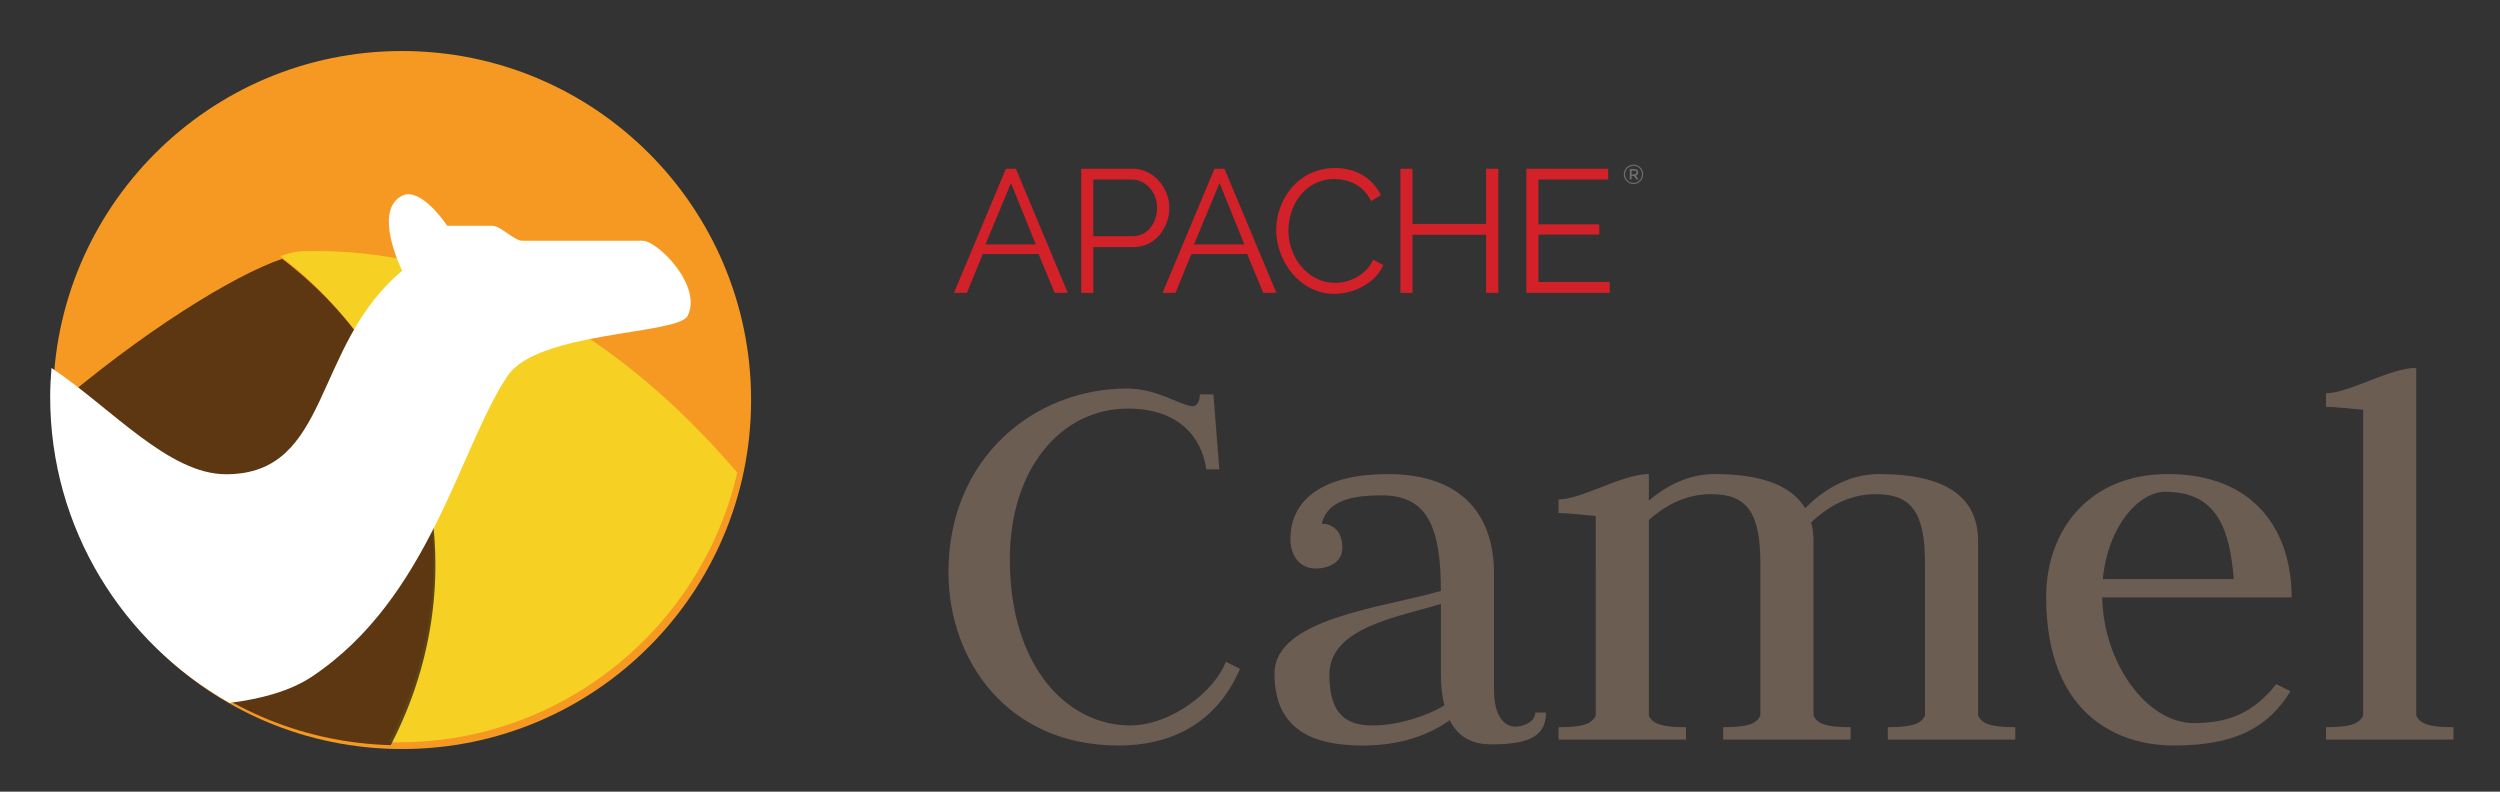
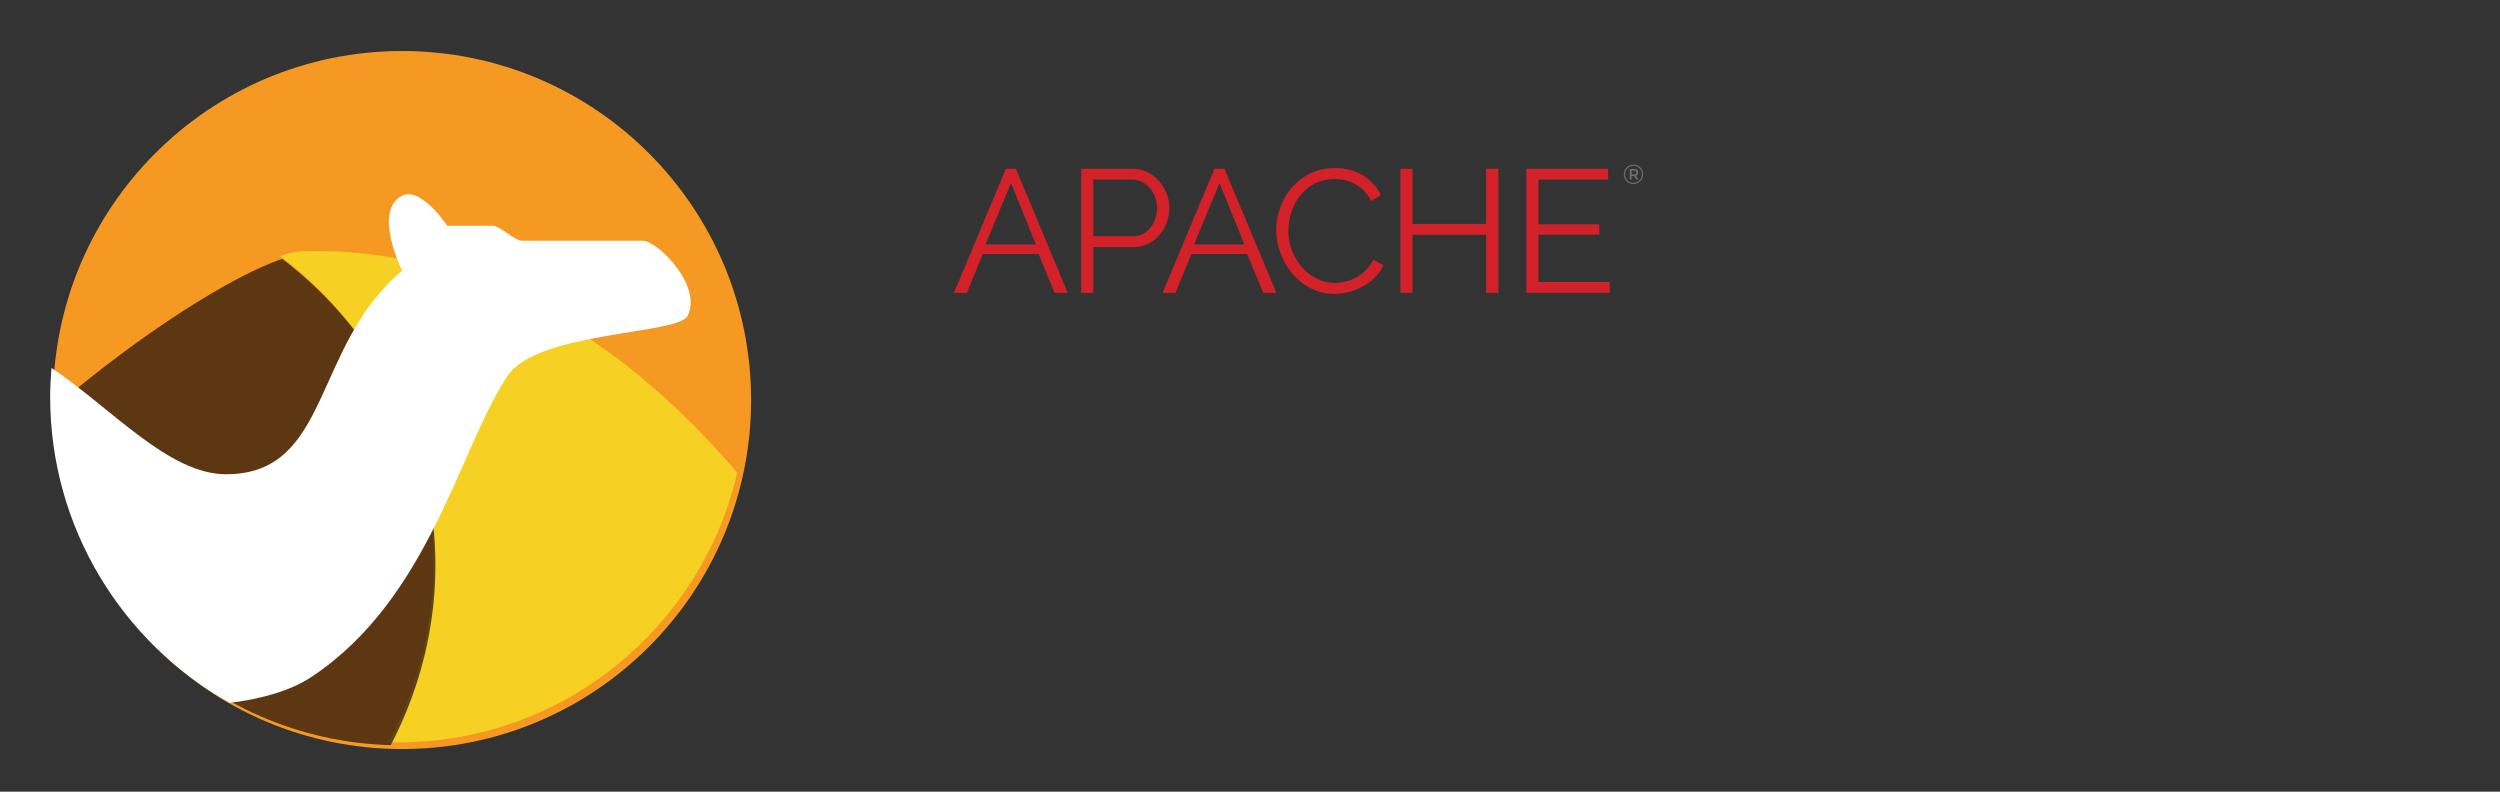
<svg xmlns="http://www.w3.org/2000/svg" xmlns:xlink="http://www.w3.org/1999/xlink" role="img" viewBox="-2.95 -2.83 146.90 46.52">
  <rect x="-2.95" y="-2.83" width="146.90" height="46.52" fill="#333333" stroke="none" />
  <title>Apache Camel K logo</title>
  <defs>
    <linearGradient id="d" x1="333.483" x2="477.002" y1="702.6" y2="563.73" gradientUnits="userSpaceOnUse" xlink:href="#a" />
    <linearGradient id="a" x1="-4229.666" x2="-3987.589" y1="-4143.64" y2="-3860.573" gradientTransform="rotate(-65.001 1574.507 -5825.792)" gradientUnits="userSpaceOnUse">
      <stop offset="0" stop-color="#f69923" />
      <stop offset=".11" stop-color="#f79a23" />
      <stop offset=".945" stop-color="#e97826" />
    </linearGradient>
    <linearGradient id="e" x1="333.483" x2="477.002" y1="702.6" y2="563.73" gradientUnits="userSpaceOnUse" xlink:href="#b" />
    <linearGradient id="b" x1="-4229.666" x2="-3987.589" y1="-4143.64" y2="-3860.573" gradientTransform="rotate(-65.001 1574.507 -5825.792)" gradientUnits="userSpaceOnUse">
      <stop offset="0" stop-color="#f69923" />
      <stop offset=".08" stop-color="#f79a23" />
      <stop offset=".419" stop-color="#e97826" />
    </linearGradient>
    <linearGradient id="f" x1="633.551" x2="566.471" y1="814.599" y2="909.117" gradientUnits="userSpaceOnUse" xlink:href="#c" />
    <linearGradient id="c" x1="-4229.666" x2="-3987.589" y1="-4143.64" y2="-3860.573" gradientTransform="rotate(-65.001 1574.507 -5825.792)" gradientUnits="userSpaceOnUse">
      <stop offset="0" stop-color="#f6e423" />
      <stop offset=".412" stop-color="#f79a23" />
      <stop offset=".733" stop-color="#e97826" />
    </linearGradient>
  </defs>
-   <path fill="#6c5d53" d="M63.323 21.178c2.982 0 4.334 1.664 4.611 3.571h.763l-.347-4.403h-.797c0 .416-.173.693-.416.693-.659 0-2.08-1.04-3.849-1.04-5.444 0-10.506 4.057-10.506 10.783 0 5.27 3.537 10.194 9.986 10.194 4.265 0 6.276-2.427 7.142-4.507l-.832-.416c-.624 1.699-3.19 3.745-5.617 3.745-3.606 0-7.073-3.329-7.073-9.777 0-5.27 2.982-8.841 6.934-8.841m11.39 6.761c.347-1.352 1.734-1.664 3.537-1.664 2.704 0 3.467 1.907 3.467 5.617-3.502 1.005-9.777 1.63-9.777 4.854 0 3.329 2.288 4.23 5.201 4.23 2.427 0 4.091-.763 5.097-1.491.555 1.109 1.456 1.422 2.462 1.422 2.392 0 3.19-.589 3.19-1.872h-.624c0 .485-.589.832-1.179.832s-1.248-.555-1.248-2.15v-6.865c0-3.224-1.699-5.825-6.241-5.825-3.641 0-5.721 1.387-5.721 3.814 0 1.04.589 1.734 1.491 1.734.728 0 1.56-.347 1.56-1.214 0-1.075-.659-1.422-1.214-1.422m7.212 10.679c-1.075.659-2.808 1.179-4.195 1.179-1.56 0-2.566-.624-2.566-2.982 0-2.808 4.126-3.398 6.553-4.161v4.091c0 .728.069 1.352.208 1.872m6.706 2.011h7.489v-.728c-1.456 0-1.976-.208-2.184-.693V27.731c.797-.728 2.046-1.526 3.641-1.526 2.08 0 2.912 1.006 2.912 4.057v8.945c-.208.485-.728.693-2.184.693v.728h7.489v-.728c-1.456 0-1.976-.208-2.184-.693V28.979c0-.381-.035-.763-.139-1.109.797-.763 2.08-1.664 3.779-1.664 2.08 0 2.912 1.006 2.912 4.057v8.945c-.208.485-.728.693-2.184.693v.728h7.489v-.728c-1.456 0-1.976-.208-2.184-.693V28.979c0-2.496-1.734-3.953-5.825-3.953-1.942 0-3.467 1.109-4.334 2.011-.763-1.283-2.462-2.011-5.339-2.011-1.63 0-2.947.797-3.849 1.56v-1.56c-1.56 0-3.953 1.491-5.305 1.491v.797c.52 0 1.318.104 2.184.173V39.208c-.208.485-.728.693-2.184.693v.728m31.945-8.356h11.13c0-3.814-2.08-7.246-7.281-7.246-4.646 0-7.142 3.329-7.142 7.212 0 7.004 4.299 8.737 7.489 8.737 3.606 0 5.548-1.04 6.865-3.19l-.832-.416c-1.387 1.734-2.843 2.288-4.854 2.288-2.739 0-5.305-3.502-5.374-7.385m.035-1.075c.312-3.19 2.15-5.131 3.675-5.131 3.086 0 3.779 2.254 4.022 5.131h-7.697m13.113 9.431h7.489v-.728c-1.456 0-1.976-.208-2.184-.693V18.786c-1.56 0-3.953 1.491-5.305 1.491v.797c.52 0 1.318.104 2.184.173v17.96c-.208.485-.728.693-2.184.693v.728" />
  <path fill="#d22128" d="M53.105 14.378l3.052-7.294h.586l3.051 7.294h-.771l-.946-2.281h-3.277l-.935 2.281zm3.35-6.452l-1.5 3.606h2.959zm4.127 6.452V7.084h3.021c1.254 0 2.158 1.161 2.158 2.291 0 1.192-.842 2.312-2.096 2.312h-2.373v2.692zm.709-3.329h2.331c.863 0 1.418-.792 1.418-1.674 0-.915-.678-1.655-1.48-1.655H61.291zm4.07 3.329l3.052-7.294h.586l3.051 7.294h-.771l-.946-2.281h-3.277l-.935 2.281zm3.349-6.452l-1.5 3.606h2.959zm6.791-.883c1.295 0 2.239.657 2.691 1.593l-.576.349c-.462-.965-1.366-1.295-2.158-1.295-1.747 0-2.701 1.562-2.701 3.031 0 1.613 1.181 3.071 2.732 3.071.822 0 1.788-.411 2.25-1.356l.596.308c-.472 1.089-1.767 1.695-2.886 1.695-2.004 0-3.41-1.911-3.41-3.76 0-1.757 1.263-3.636 3.462-3.636zm9.591.041v7.294h-.719v-3.41h-4.325v3.41h-.709V7.084h.709v3.246h4.325V7.084zm6.548 6.657v.637h-4.901V7.084h4.808v.637h-4.099v2.63h3.575v.605h-3.575v2.784z" />
  <path fill="#6d6e71" d="M93.437 7.01c.111.111.166.245.166.402 0 .157-.055.291-.166.403-.111.112-.247.169-.404.169-.159 0-.293-.055-.403-.166-.11-.111-.165-.245-.165-.402 0-.157.055-.291.166-.403.111-.112.245-.169.403-.169.158 0 .292.055.403.166zm-.048.758c.097-.099.145-.217.145-.355 0-.138-.048-.255-.144-.353-.096-.097-.215-.147-.354-.147s-.258.049-.355.147c-.096.099-.145.217-.145.355 0 .138.048.256.143.354.096.097.213.147.353.147s.26-.049.358-.148zm-.08-.465c0 .102-.044.166-.134.192l.164.222h-.132l-.148-.206h-.136v.206h-.107V7.101h.232c.094 0 .16.016.201.048.041.032.06.084.06.154zm-.137.086c.021-.017.032-.047.032-.088s-.011-.069-.033-.084c-.022-.016-.06-.023-.117-.023h-.131v.222h.128c.059 0 .099-.009.121-.027z" />
  <circle cx="412.333" cy="629.226" r="63.02" fill="url(#d)" stroke="url(#e)" stroke-linejoin="round" stroke-width="5" transform="translate(-108.384 -176.272) scale(.313)" />
  <path fill="url(#f)" d="M573.312 817.406c-.889-.001-1.79.005-2.688.031-1.044.031-2.446.362-4.062.906 27.309 20.737 37.127 58.146 20.25 90.656.573.015 1.142.062 1.719.062 30.844 0 56.62-21.493 63.281-50.312-19.573-22.943-46.118-41.294-78.5-41.344z" opacity=".75" transform="translate(-164.95 -245.562) scale(.315)" />
  <path fill="#28170b" d="M13.63 12.38c-2.858.962-8.311 4.35-13.554 8.875.398 10.778 9.129 19.418 19.936 19.7 5.32-10.247 2.225-22.039-6.383-28.575z" opacity=".75" />
  <path fill="#fff" d="M21.116 8.587c-.149-.01-.294.009-.433.079-1.765.883 0 4.413 0 4.413-5.297 4.415-4.172 11.958-10.352 11.958-3.369 0-6.721-3.875-10.254-6.245-.045.559-.079 1.124-.079 1.694 0 7.727 4.258 14.456 10.549 17.986 1.76-.222 3.517-.666 4.836-1.546 6.932-4.622 8.653-13.414 11.485-17.661 1.764-2.65 10.031-2.42 10.589-3.536.884-1.766-1.766-4.413-2.65-4.413h-7.062c-.493 0-1.269-.877-1.763-.877h-2.65s-1.174-1.781-2.216-1.852z" />
</svg>